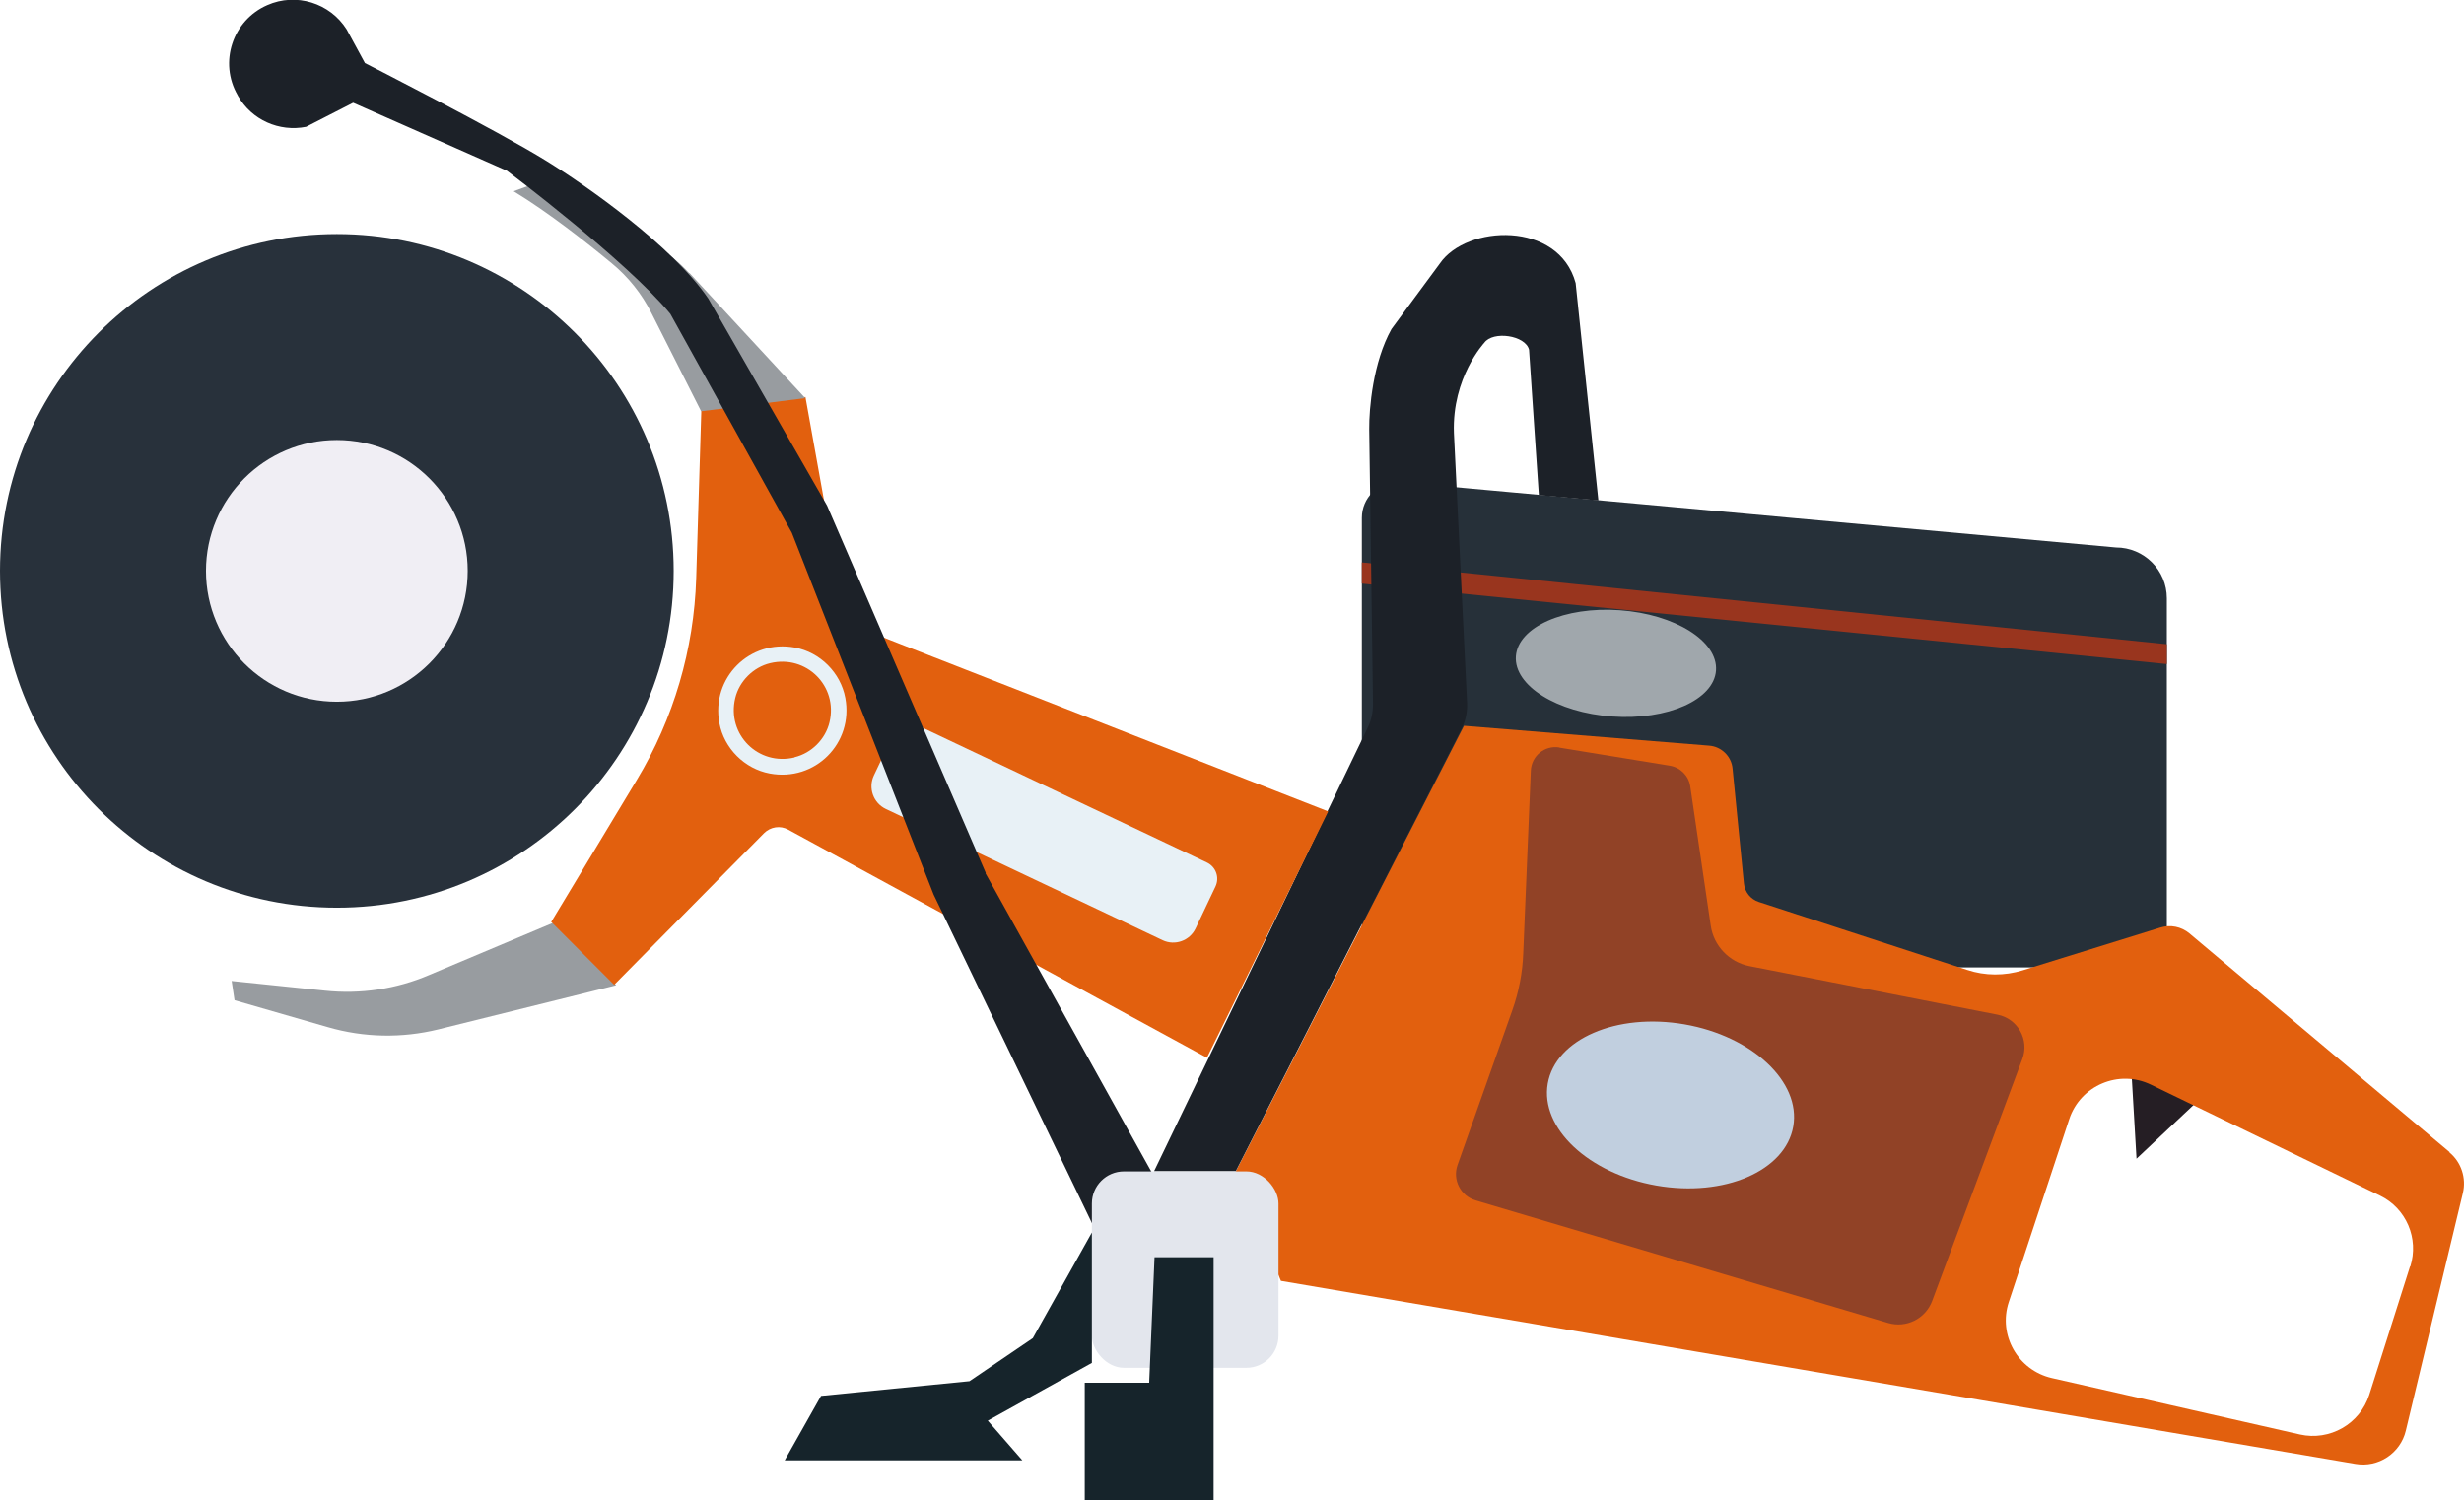
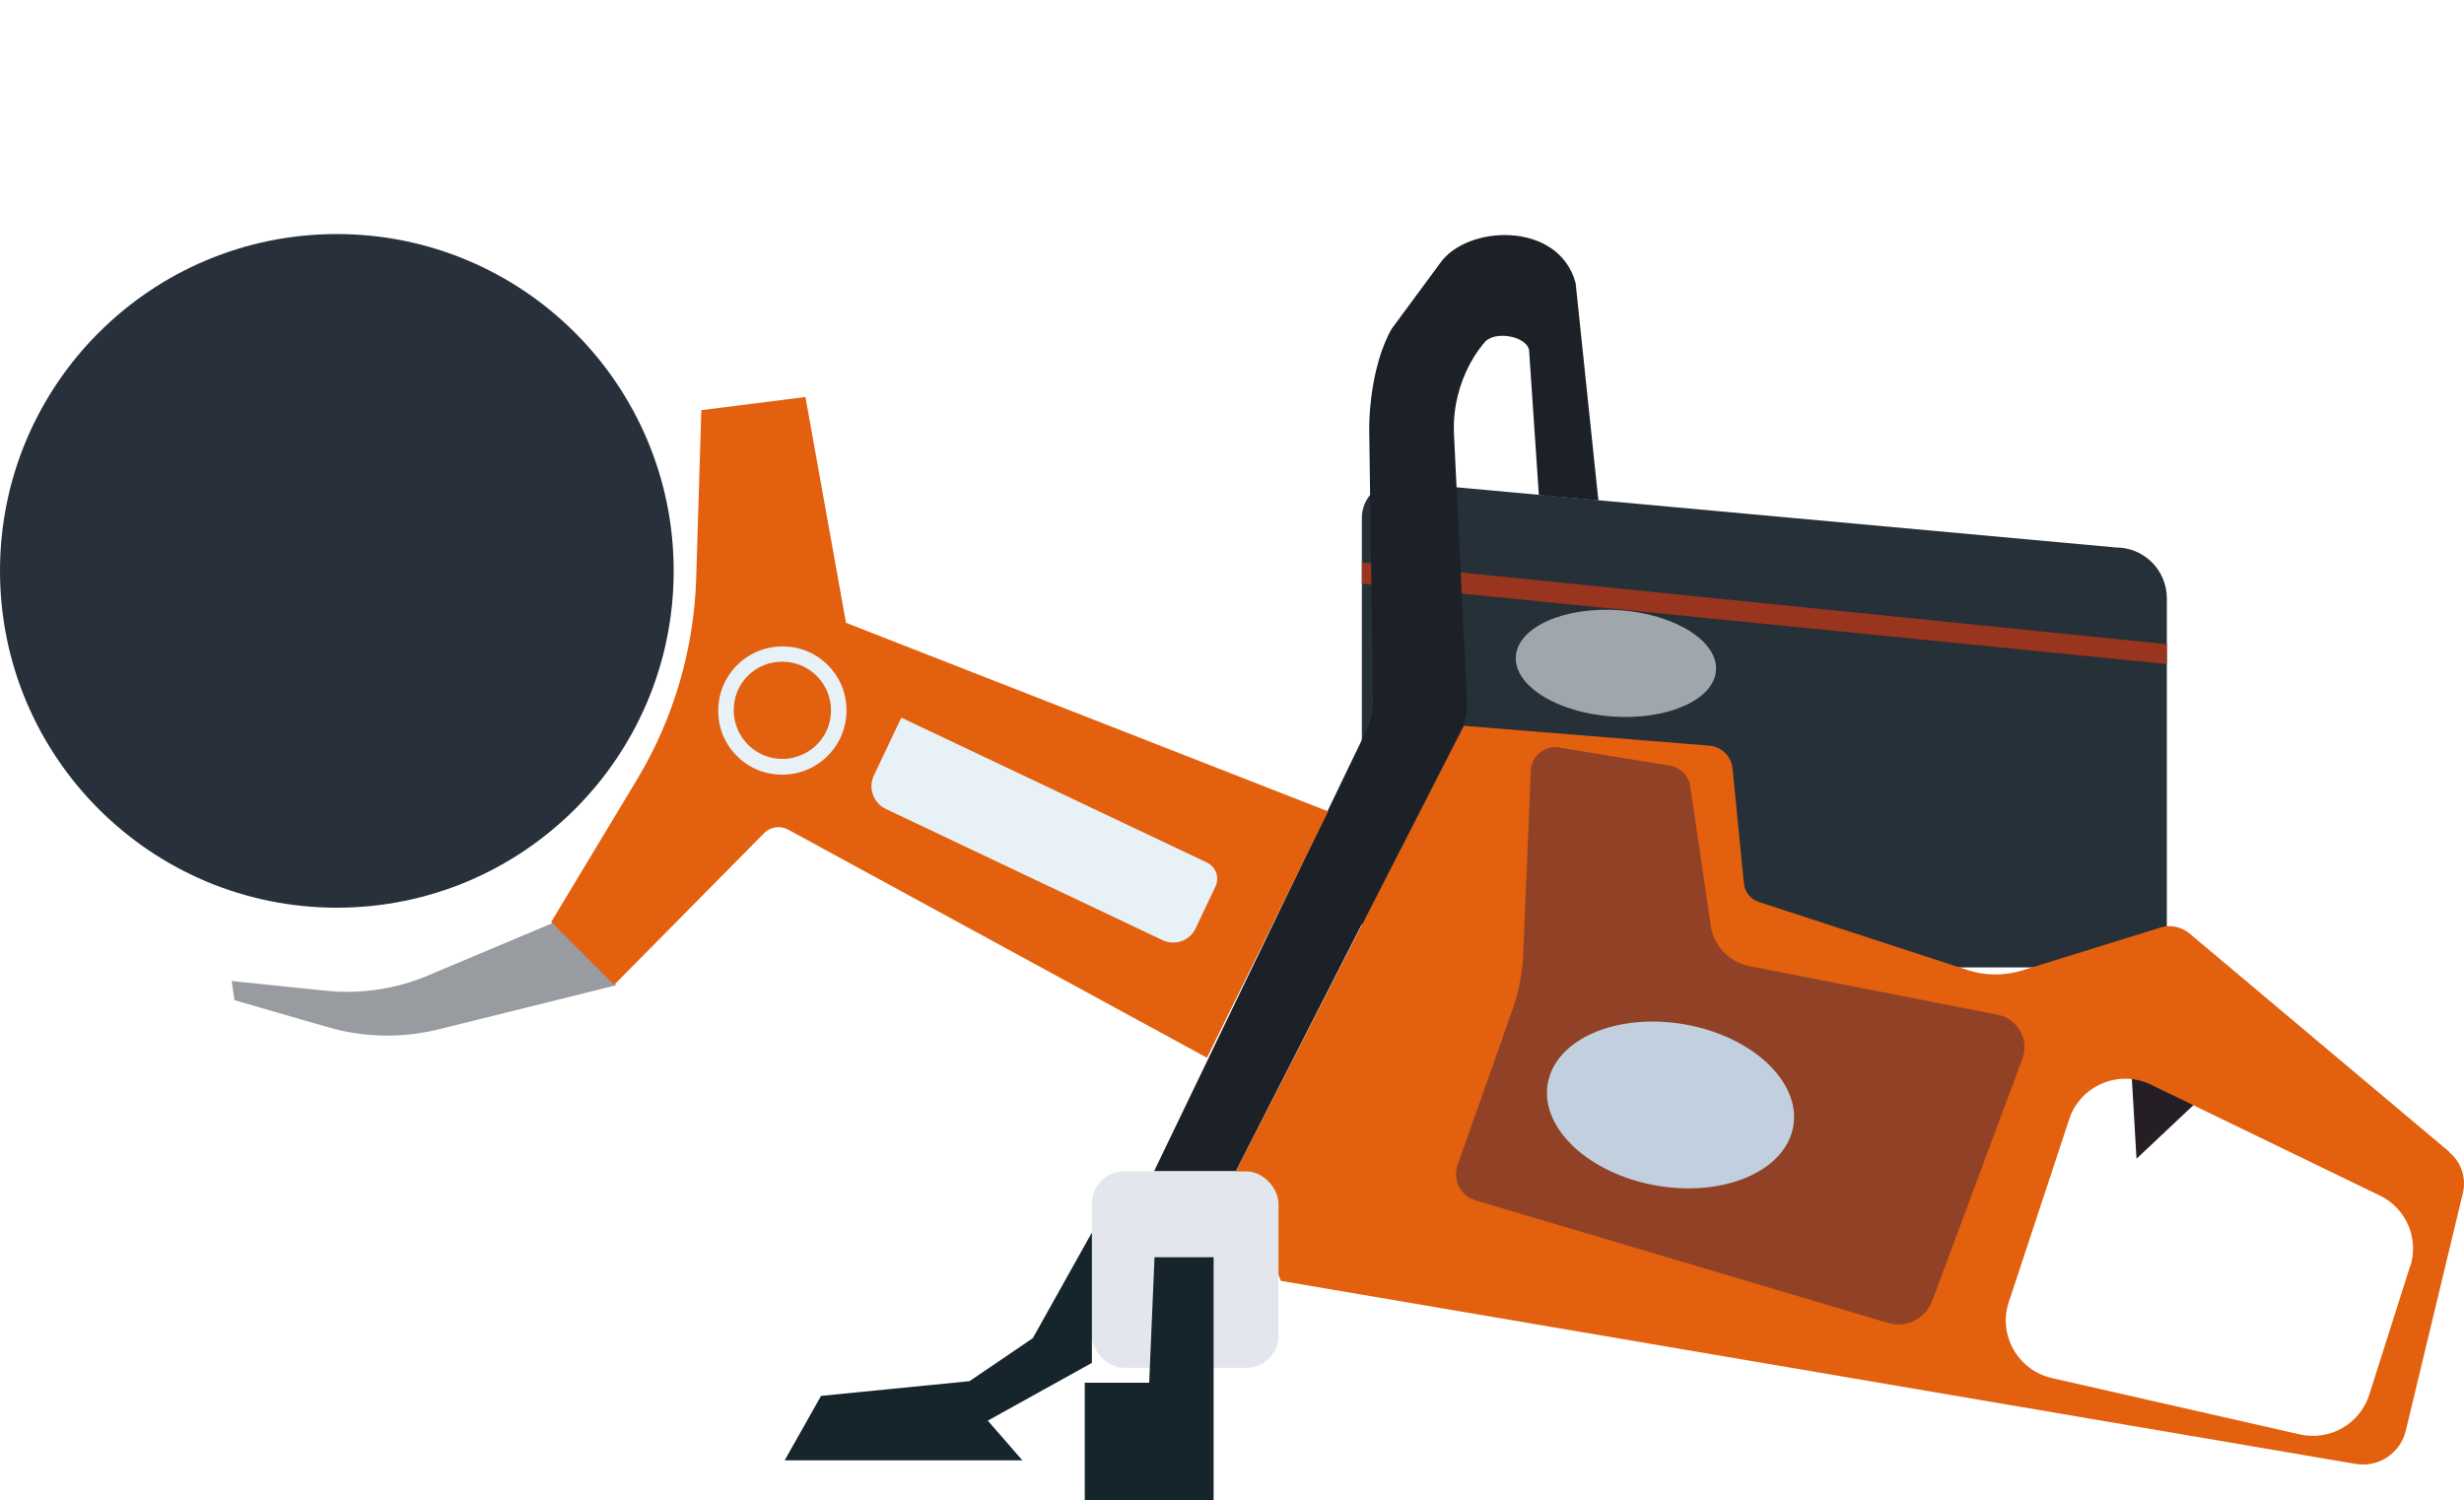
<svg xmlns="http://www.w3.org/2000/svg" id="Layer_2" data-name="Layer 2" viewBox="0 0 110.53 67.29">
  <defs>
    <style>
      .cls-1 {
        fill: #e8f1f6;
      }

      .cls-1, .cls-2, .cls-3, .cls-4, .cls-5, .cls-6, .cls-7, .cls-8, .cls-9, .cls-10, .cls-11, .cls-12, .cls-13, .cls-14 {
        stroke-width: 0px;
      }

      .cls-2 {
        fill: #16242b;
      }

      .cls-3 {
        fill: #263039;
      }

      .cls-4 {
        fill: #989ca0;
      }

      .cls-5 {
        fill: #251e24;
      }

      .cls-6 {
        fill: #99351e;
      }

      .cls-7 {
        fill: #c1cfdf;
      }

      .cls-8 {
        fill: #28313b;
      }

      .cls-9 {
        fill: #a0a7ac;
      }

      .cls-10 {
        fill: #914226;
      }

      .cls-11 {
        fill: #f0eef4;
      }

      .cls-12 {
        fill: #e2600e;
      }

      .cls-13 {
        fill: #e3e6ed;
      }

      .cls-14 {
        fill: #1c2128;
      }
    </style>
  </defs>
  <g id="rezchiki">
    <g>
      <path class="cls-3" d="M97.2,43.4h-36.11v-20.17c0-.89.72-1.61,1.61-1.61l32.22,2.94c1.26,0,2.28,1.02,2.28,2.28v16.56Z" />
      <polygon class="cls-6" points="61.09 25.23 97.2 28.9 97.2 29.79 61.09 26.18 61.09 25.23" />
      <ellipse class="cls-9" cx="72.49" cy="29.76" rx="2.39" ry="4.5" transform="translate(37.67 99.96) rotate(-85.94)" />
    </g>
    <polygon class="cls-5" points="95.62 48.22 95.84 51.98 98.58 49.4 95.62 48.22" />
    <path class="cls-12" d="M109.88,51.68l-11.67-9.81c-.36-.3-.85-.4-1.3-.26l-6.18,1.92c-.81.25-1.68.25-2.49-.02l-9.35-3.05c-.36-.12-.62-.44-.66-.82l-.51-5.16c-.05-.55-.5-.99-1.05-1.03l-11-.89-10.23,19.98,2.02,4.92,48.2,8.21c1.03.18,2.02-.48,2.26-1.49l2.56-10.66c.16-.67-.07-1.38-.6-1.82ZM108.11,56.81l-1.83,5.76c-.42,1.31-1.77,2.08-3.11,1.78l-11.13-2.53c-1.52-.35-2.42-1.93-1.93-3.41l2.71-8.2c.5-1.52,2.23-2.25,3.67-1.55l10.26,4.97c1.19.57,1.77,1.93,1.37,3.19Z" />
    <path class="cls-10" d="M69.96,33.54l4.95.81c.47.08.84.45.91.92l.92,6.25c.13.91.83,1.64,1.73,1.82l11.14,2.18c.9.18,1.43,1.12,1.11,1.98l-4.05,10.87c-.3.79-1.16,1.22-1.97.98l-18.51-5.5c-.67-.2-1.04-.92-.81-1.58l2.46-6.95c.29-.82.46-1.69.49-2.56l.34-8.19c.03-.66.62-1.14,1.27-1.04Z" />
    <path class="cls-14" d="M55.43,52.55l10.13-19.85c.19-.37.27-.77.25-1.18l-.59-12.1c-.09-2.49,1.36-4.04,1.36-4.04.39-.55,1.85-.34,2.01.31l.44,6.52,2.67.24-1.02-9.75c-.76-2.81-4.9-2.62-6.09-.88l-2.17,2.94c-.83,1.48-1.01,3.57-1,4.5l.17,12.32c0,.36-.07.72-.23,1.05l-9.59,19.91h3.63Z" />
    <g>
      <path class="cls-4" d="M10.41,44.01l4.16.43c1.59.17,3.21-.07,4.68-.7l5.58-2.35,2.81,2.81-7.98,1.98c-1.63.4-3.33.37-4.95-.1l-4.19-1.21-.13-.87Z" />
      <g>
        <g>
          <circle class="cls-8" cx="15.11" cy="25.61" r="15.11" />
-           <circle class="cls-11" cx="15.11" cy="25.61" r="5.87" />
        </g>
        <path class="cls-12" d="M24.74,41.37l2.81,2.81,6.72-6.8c.29-.29.73-.36,1.09-.16l18.78,10.23,5.44-11.05-21.63-8.46-1.82-10.13-4.67.59-.23,7.54c-.1,3.19-1.01,6.3-2.66,9.04l-3.85,6.39Z" />
        <path class="cls-1" d="M35.66,29.05c-2.03-.38-3.77,1.36-3.39,3.39.21,1.13,1.13,2.05,2.26,2.26,2.03.38,3.77-1.36,3.39-3.39-.21-1.13-1.13-2.05-2.26-2.26ZM35.64,33.98c-1.62.39-3.05-1.03-2.66-2.66.18-.76.81-1.39,1.57-1.57,1.62-.39,3.05,1.03,2.66,2.65-.18.76-.81,1.39-1.57,1.57Z" />
-         <path class="cls-4" d="M30.93,12.25l5.19,5.61-4.67.59-2.23-4.41c-.43-.86-1.04-1.62-1.78-2.23-1.11-.92-2.85-2.29-4.4-3.23l1.2-.44,4.94,2.75c.65.36,1.24.82,1.74,1.37Z" />
        <path class="cls-1" d="M38.8,35.42h15.18c.45,0,.81.36.81.81v2.08c0,.61-.5,1.11-1.11,1.11h-13.74c-.63,0-1.13-.51-1.13-1.13v-2.86h0Z" transform="translate(20.54 -16.44) rotate(25.37)" />
      </g>
    </g>
-     <path class="cls-14" d="M44.22,39.16l-7.12-16.48-5.33-9.29c-1.62-2.37-5.45-5.05-7.26-6.17-2.19-1.36-8.14-4.39-8.14-4.39l-.82-1.51c-.75-1.19-2.27-1.66-3.56-1.09-1.56.68-2.18,2.57-1.33,4.04l.02.04c.61,1.07,1.84,1.62,3.05,1.38l2.11-1.08,6.9,3.05s5.35,4.02,7.33,6.42l5.45,9.82,6.36,16.23,7.31,15.17,2.79-2.14-7.77-13.98Z" />
    <g>
      <rect class="cls-13" x="48.98" y="52.55" width="8.37" height="8.81" rx="1.44" ry="1.44" />
      <g>
        <polygon class="cls-2" points="35.2 65.51 36.83 62.62 43.49 61.96 46.33 60.03 48.98 55.29 48.98 61.14 44.31 63.73 45.86 65.51 35.2 65.51" />
        <rect class="cls-2" x="48.66" y="62.03" width="5.78" height="5.26" />
        <polygon class="cls-2" points="54.44 62.03 51.55 62.03 51.79 56.4 54.44 56.4 54.44 62.03" />
      </g>
    </g>
    <ellipse class="cls-7" cx="74.93" cy="49.57" rx="3.67" ry="5.59" transform="translate(13.21 114.85) rotate(-80.09)" />
  </g>
</svg>